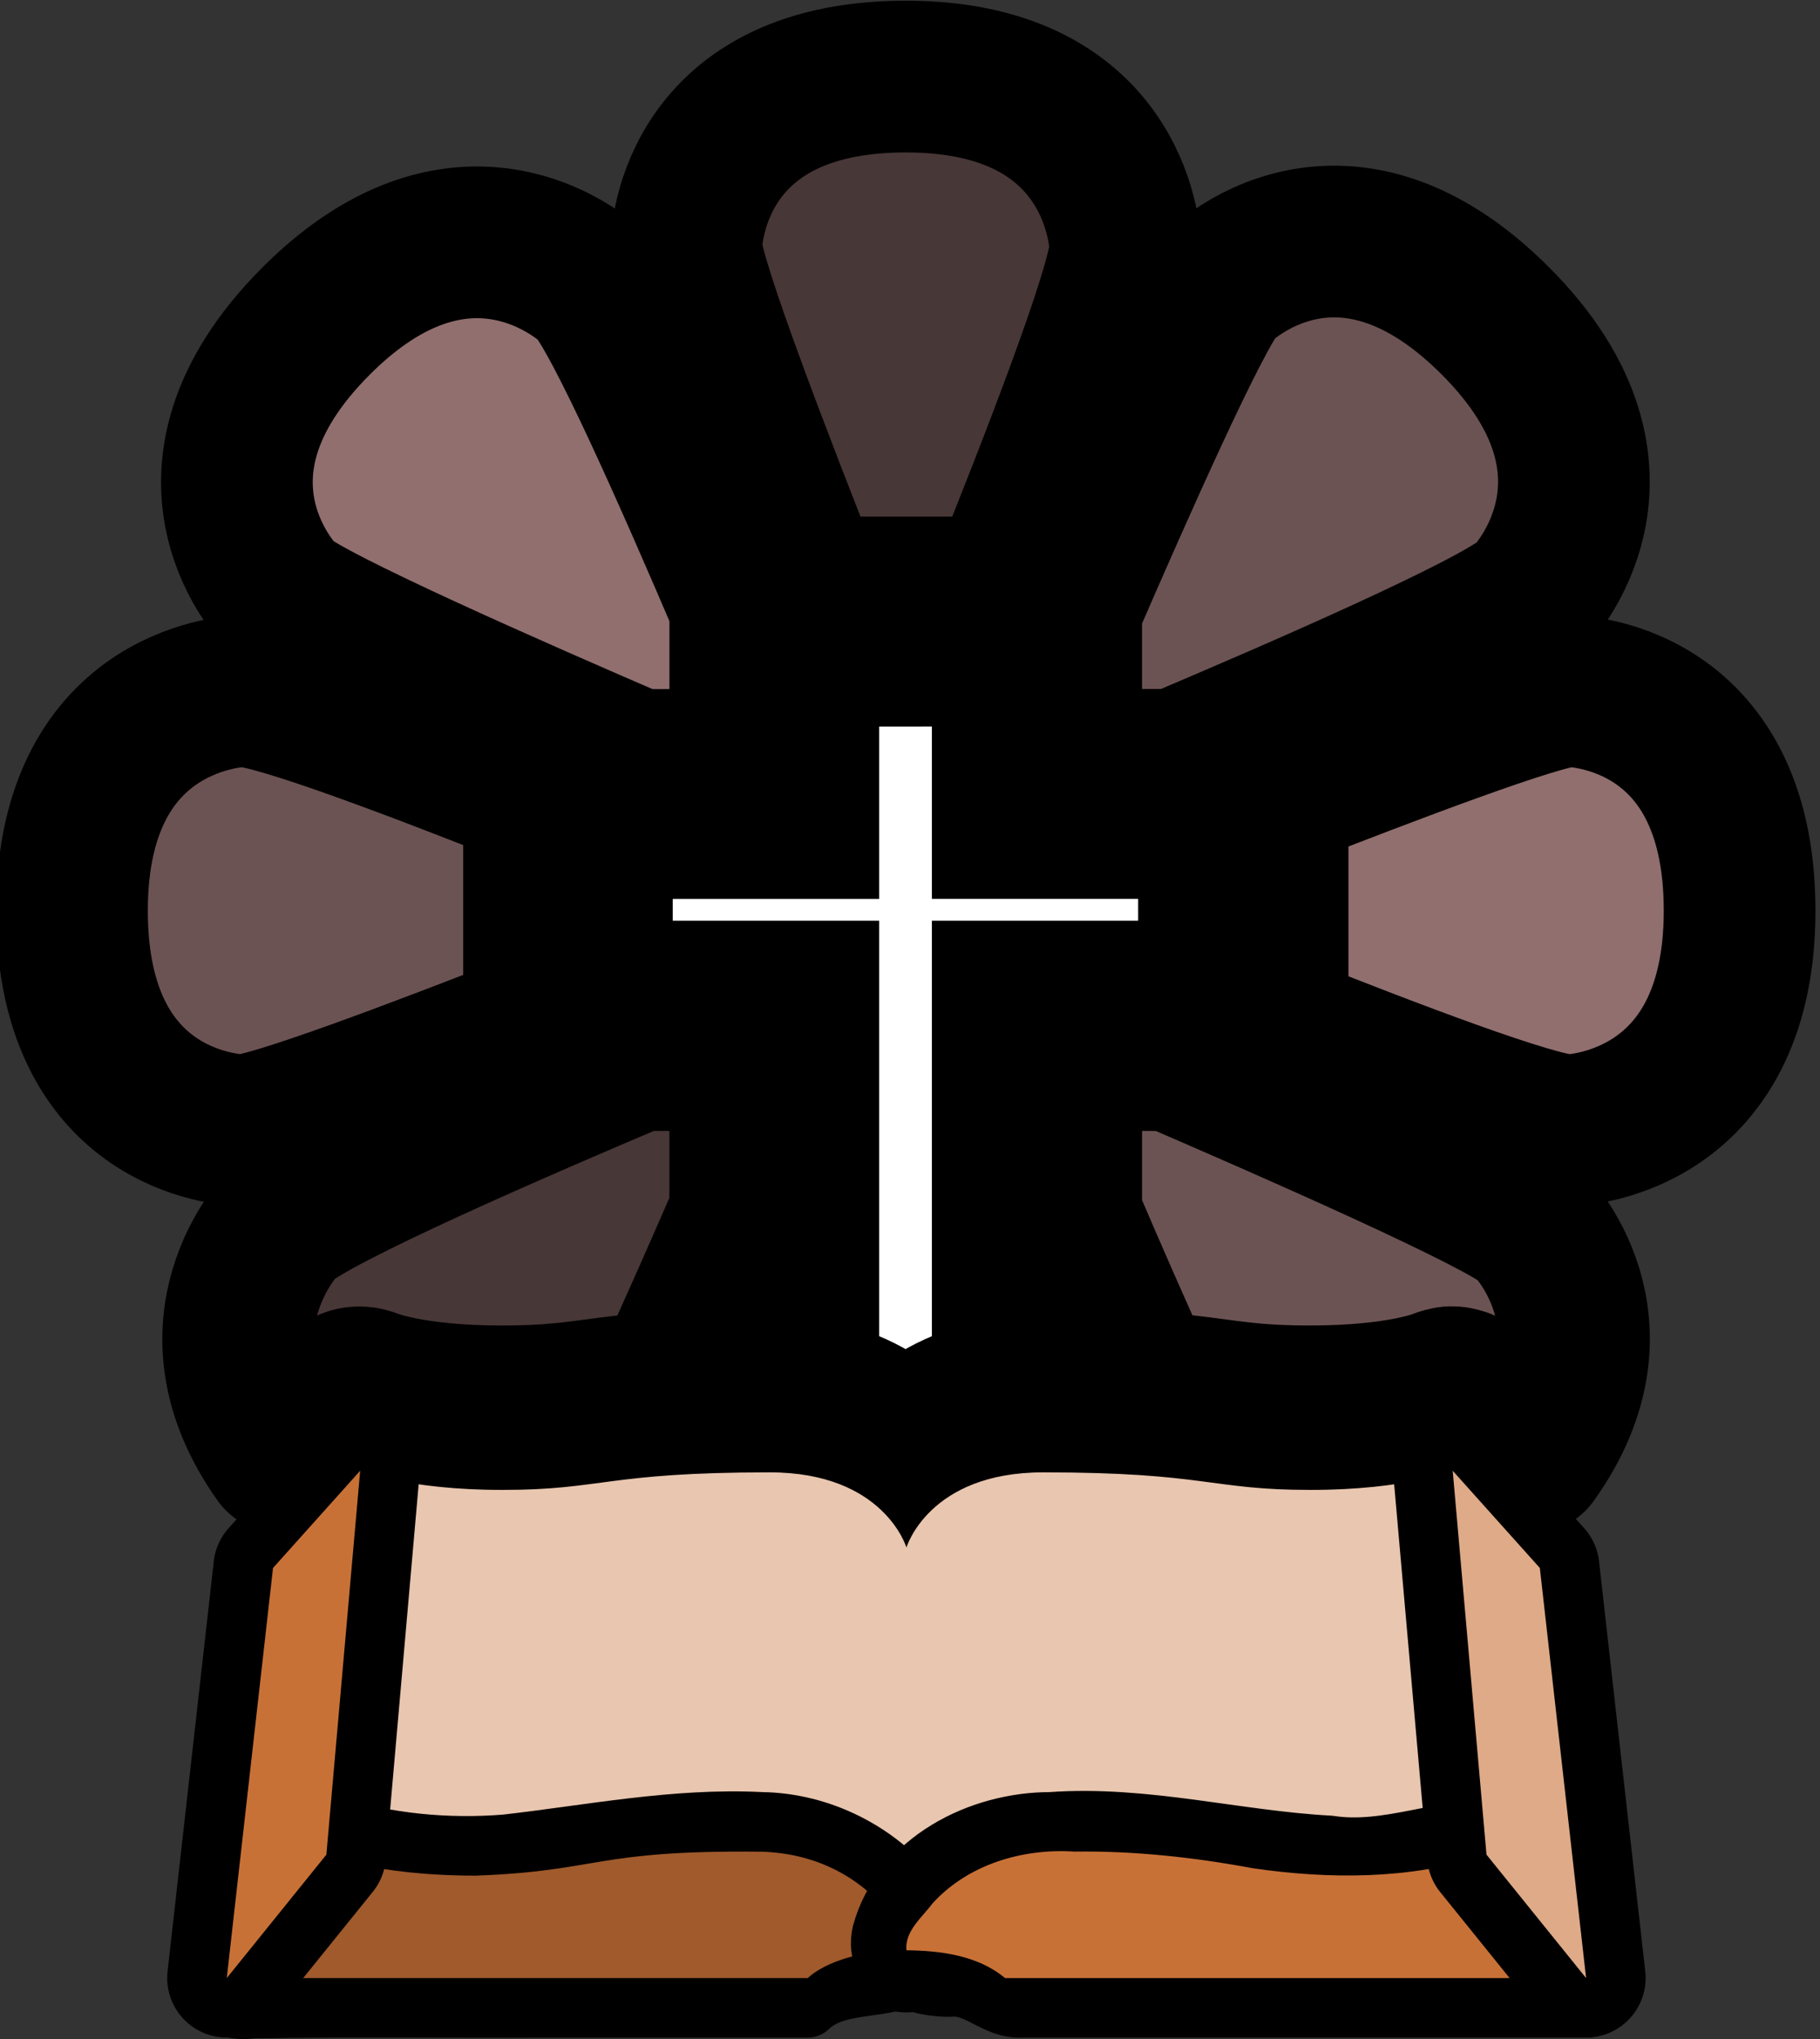
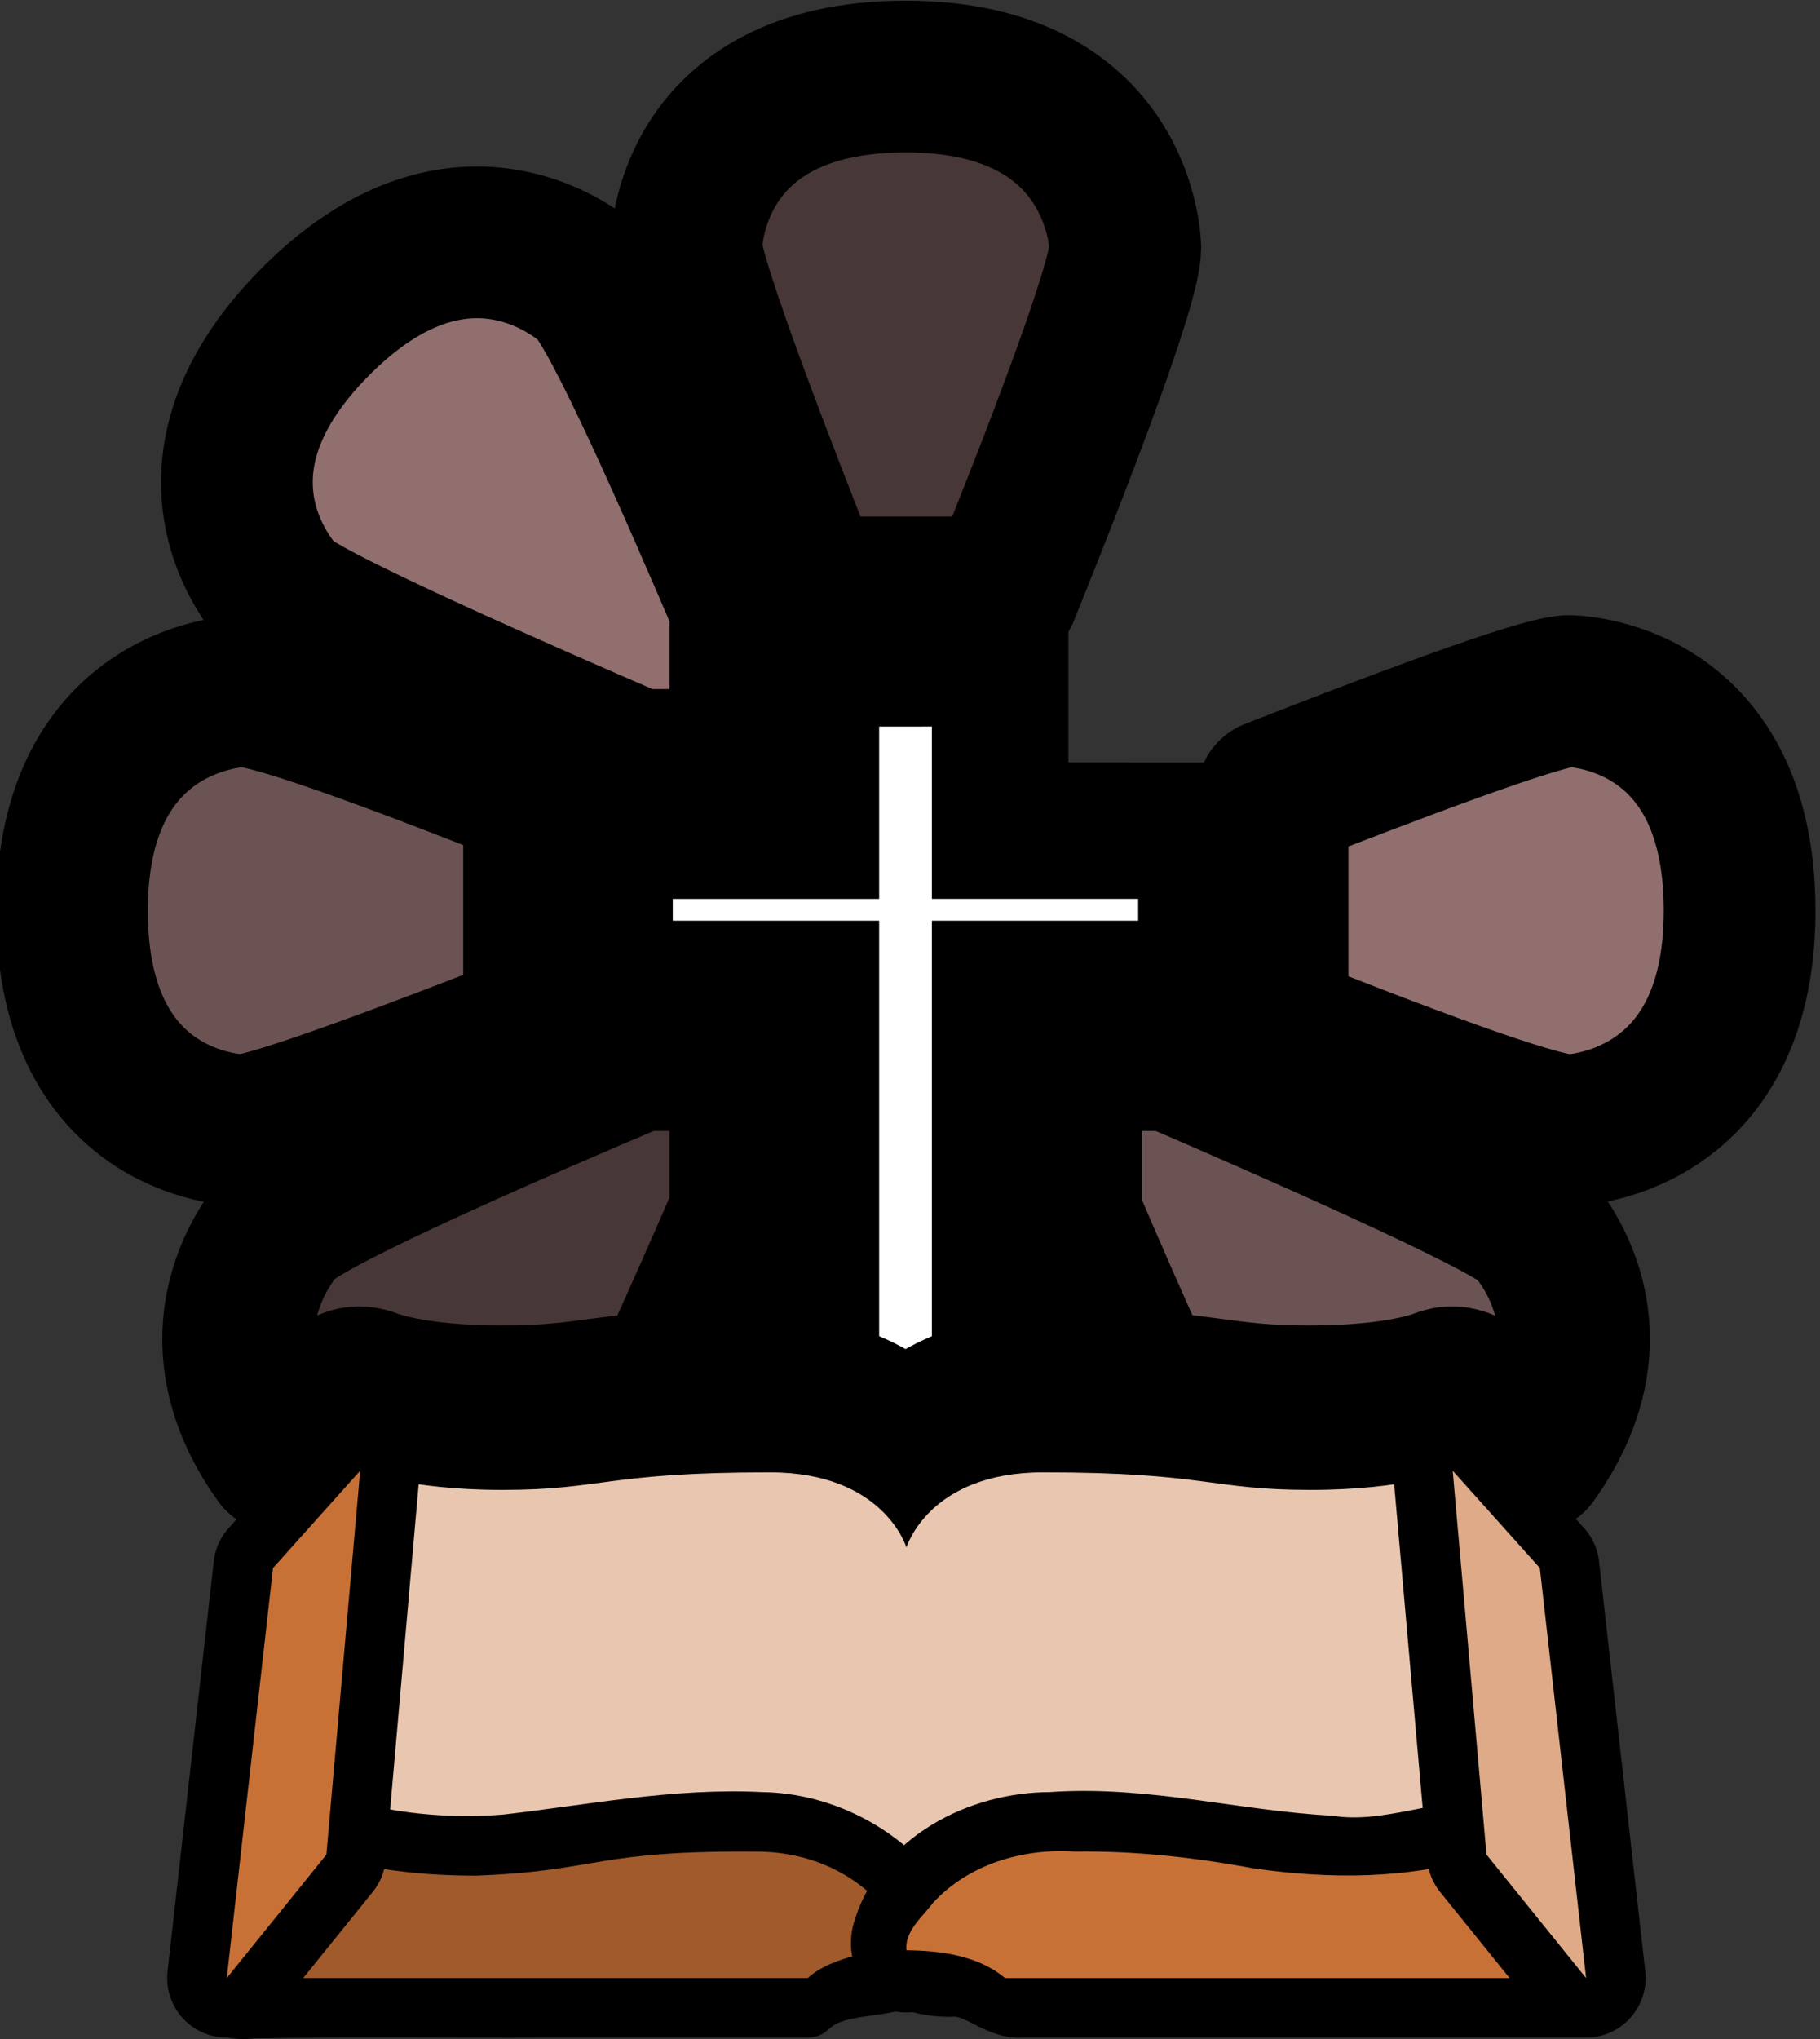
<svg xmlns="http://www.w3.org/2000/svg" xmlns:ns1="http://www.inkscape.org/namespaces/inkscape" xmlns:ns2="http://sodipodi.sourceforge.net/DTD/sodipodi-0.dtd" width="69.112mm" height="77.418mm" viewBox="0 0 69.112 77.418" version="1.1" id="svg1" xml:space="preserve" ns1:version="1.3 (0e150ed6c4, 2023-07-21)" ns2:docname="eglise_de_la_croix.svg">
  <rect x="0" y="0" width="69.112" height="77.418" fill="#333333" stroke="none" />
  <ns2:namedview id="namedview1" pagecolor="#505050" bordercolor="#ffffff" borderopacity="1" ns1:showpageshadow="0" ns1:pageopacity="0" ns1:pagecheckerboard="1" ns1:deskcolor="#d1d1d1" ns1:document-units="mm" ns1:zoom="0.5" ns1:cx="952.00001" ns1:cy="407" ns1:window-width="1920" ns1:window-height="1009" ns1:window-x="-8" ns1:window-y="-8" ns1:window-maximized="1" ns1:current-layer="layer1" showgrid="false" />
  <defs id="defs1" />
  <g ns1:label="Calque 1" ns1:groupmode="layer" id="layer1" transform="translate(-622.67,69.605)">
    <g id="g279" transform="matrix(0.576,0,0,0.576,255.344,-2.868)">
      <path style="fill:#6c5353;fill-opacity:1;stroke:#000000;stroke-width:10;stroke-linejoin:round;stroke-miterlimit:3.8;stroke-dasharray:none;stroke-opacity:1;paint-order:stroke fill markers" d="m 708.011,-46.326 v 10.589 c 1.483,3.478 3.27,7.57 4.966,11.276 1.675,0.114 2.96,0.263 4.086,0.409 2.266,0.295 3.803,0.548 7.011,0.548 5.837,0 8.447,-1.033 8.598,-1.095 0.002,-9.3e-4 0.004,-0.002 0.005,-0.003 0.021,-0.005 0.041,-0.008 0.052,-0.021 0.132,-0.052 0.267,-0.083 0.403,-0.108 0.031,-0.005 0.052,-0.008 0.083,-0.021 0.124,-0.021 0.246,-0.021 0.369,-0.008 0.052,0.003 0.093,0.008 0.135,0.021 0.083,0.008 0.156,0.031 0.233,0.052 0.052,0.021 0.114,0.031 0.171,0.052 0.004,0.001 0.005,0.001 0.008,0.003 0.052,0.021 0.107,0.052 0.158,0.083 0.041,0.021 0.072,0.031 0.108,0.052 0.062,0.041 0.12,0.083 0.179,0.122 0.041,0.031 0.072,0.052 0.108,0.083 0.062,0.052 0.126,0.115 0.184,0.179 l 3.842,4.279 c 6.338,-8.832 -0.158,-15.348 -0.158,-15.348 -1.822,-1.655 -15.902,-7.827 -23.599,-11.14 z" id="path261" />
      <path style="fill:#483737;fill-opacity:1;stroke:#000000;stroke-width:10;stroke-linejoin:round;stroke-miterlimit:3.8;stroke-dasharray:none;stroke-opacity:1;paint-order:stroke fill markers" d="m 679.806,-46.326 c -7.678,3.244 -21.545,9.243 -23.497,11.14 0,0 -6.394,6.59 -0.158,15.342 l 3.836,-4.273 c 0.031,-0.031 0.052,-0.062 0.083,-0.083 0.003,-0.003 0.005,-0.005 0.008,-0.008 0.103,-0.103 0.217,-0.189 0.337,-0.264 h 0.003 c 0.125,-0.083 0.258,-0.139 0.398,-0.184 0.138,-0.052 0.28,-0.083 0.426,-0.093 h 0.003 0.003 c 0.052,-0.005 0.103,-0.005 0.153,-0.008 0.093,-5.2e-4 0.191,0.006 0.283,0.021 0.003,3.1e-4 0.005,-5.1e-4 0.008,0 0.004,5.2e-4 0.005,0.002 0.008,0.003 0.14,0.021 0.274,0.052 0.403,0.108 0.008,0.005 0.031,0.005 0.041,0.008 0,0 2.628,1.115 8.64,1.115 3.208,0 4.745,-0.254 7.011,-0.547 1.099,-0.143 2.36,-0.289 3.975,-0.4 1.723,-3.758 3.559,-7.918 5.079,-11.427 v -10.448 z" id="path262" />
      <path style="fill:#916f6f;fill-opacity:1;stroke:#000000;stroke-width:10;stroke-linejoin:round;stroke-miterlimit:3.8;stroke-dasharray:none;stroke-opacity:1;paint-order:stroke fill markers" d="m 741.116,-70.317 c -2.003,0.093 -11.66,3.755 -19.499,6.824 v 15.379 c 7.75,3.08 17.282,6.716 19.499,6.747 0,0 11.288,-0.127 11.288,-14.477 0,-14.506 -11.288,-14.474 -11.288,-14.474 z" id="path263" />
      <path style="fill:#6c5353;fill-opacity:1;stroke:#000000;stroke-width:10;stroke-linejoin:round;stroke-miterlimit:3.8;stroke-dasharray:none;stroke-opacity:1;paint-order:stroke fill markers" d="m 653.75,-70.317 c 0,0 -11.285,0.123 -11.285,14.474 0,14.506 11.285,14.477 11.285,14.477 2.003,-0.093 11.666,-3.755 19.505,-6.824 v -15.379 c -7.75,-3.08 -17.288,-6.716 -19.505,-6.747 z" id="path264" />
      <path style="fill:#916f6f;fill-opacity:1;stroke:#000000;stroke-width:10;stroke-linejoin:round;stroke-miterlimit:3.8;stroke-dasharray:none;stroke-opacity:1;paint-order:stroke fill markers" d="m 669.5,-99.886 c -3.034,-0.093 -6.813,1.053 -10.936,5.176 -10.257,10.257 -2.256,18.214 -2.256,18.214 1.808,1.642 15.655,7.717 23.392,11.049 h 7.153 v -7.02 -3.479 c -3.366,-7.893 -8.356,-19.249 -10.076,-21.02 0,0 -2.843,-2.783 -7.278,-2.92 z" id="path265" />
-       <path style="fill:#6c5353;fill-opacity:1;stroke:#000000;stroke-width:10;stroke-linejoin:round;stroke-miterlimit:3.8;stroke-dasharray:none;stroke-opacity:1;paint-order:stroke fill markers" d="m 725.319,-99.938 c -4.426,0.146 -7.23,2.965 -7.23,2.965 -1.504,1.657 -6.639,13.226 -10.079,21.162 v 10.357 h 7.264 c 7.717,-3.263 21.347,-9.167 23.284,-11.049 0,0 7.888,-8.067 -2.259,-18.214 -4.167,-4.167 -7.952,-5.32 -10.981,-5.221 z" id="path266" />
      <path style="fill:#483737;fill-opacity:1;stroke:#000000;stroke-width:10;stroke-linejoin:round;stroke-miterlimit:3.8;stroke-dasharray:none;stroke-opacity:1;paint-order:stroke fill markers" d="m 697.436,-110.817 c -14.506,0 -14.477,11.285 -14.477,11.285 0.104,2.292 4.906,14.693 8.084,22.717 h 12.837 c 3.203,-7.942 7.991,-20.175 8.027,-22.717 0,0 -0.139,-11.285 -14.471,-11.285 z" id="path267" />
      <g id="g268" transform="matrix(4.534,0,0,4.534,-68.902,-366.743)" style="fill:#ffffff;fill-opacity:1;stroke:#000000;stroke-width:1.985;stroke-dasharray:none;stroke-opacity:1;paint-order:stroke fill markers">
        <path id="path268" style="color:#000000;fill:#ffffff;fill-opacity:1;stroke:#000000;stroke-width:1.985;stroke-miterlimit:3.8;stroke-dasharray:none;stroke-opacity:1;paint-order:stroke fill markers" d="m 167.64,64.902 v 2.505 h -3.001 v 2.302 h 3.001 v 5.789 c 0.595,0.103 1.023,0.35 1.299,0.611 0.058,0.054 0.03,0.062 0.076,0.117 0.046,-0.056 0.021,-0.062 0.08,-0.117 0.276,-0.261 0.702,-0.508 1.297,-0.611 v -5.789 h 2.999 v -2.302 l -2.999,-6.25e-4 v -2.505 z" />
      </g>
      <g id="g278" transform="translate(260.35,-294.965)">
        <path style="color:#000000;fill:#000000;fill-opacity:1;stroke:#000000;stroke-width:5;stroke-linejoin:round;stroke-miterlimit:3.8;stroke-dasharray:none;stroke-opacity:1;paint-order:stroke fill markers" d="m 428.123,274.217 c -5.47,0 -8.363,0.305 -10.629,0.6 -2.266,0.295 -3.803,0.548 -7.012,0.548 -6.013,0 -8.64,-1.114 -8.64,-1.114 a 1.925,1.925 0 0 0 -2.64,1.612 l -2.331,25.561 a 1.925,1.925 0 0 0 1.114,1.937 c 0,0 1.042,0.454 2.812,0.84 1.77,0.386 4.396,0.754 7.955,0.754 a 1.925,1.925 0 0 0 0.072,0 c 4.222,-0.158 6.345,-0.615 8.572,-0.977 2.219,-0.36 4.681,-0.652 10.097,-0.6 6.111,0.18 7.869,4.697 7.869,4.697 a 1.925,1.925 0 0 0 3.532,0 c 0,0 1.775,-4.516 7.886,-4.697 5.398,-0.052 7.882,0.241 10.097,0.6 2.227,0.362 4.332,0.82 8.555,0.977 a 1.925,1.925 0 0 0 0.072,0 c 3.559,0 6.202,-0.368 7.972,-0.754 1.77,-0.386 2.794,-0.84 2.794,-0.84 a 1.925,1.925 0 0 0 1.114,-1.937 l -2.314,-25.561 a 1.925,1.925 0 0 0 -2.64,-1.612 c 0,0 -2.645,1.114 -8.657,1.114 -3.208,0 -4.745,-0.254 -7.012,-0.548 -2.266,-0.295 -5.159,-0.6 -10.629,-0.6 -4.189,0 -6.996,1.445 -8.64,3 -0.265,0.25 -0.149,0.278 -0.36,0.531 -0.208,-0.25 -0.083,-0.284 -0.343,-0.531 -1.644,-1.555 -4.468,-3 -8.657,-3 z m 0,3.84 c 3.346,0 5.026,1.033 6,1.954 0.974,0.922 1.166,1.629 1.166,1.629 a 1.925,1.925 0 0 0 3.686,0 c 0,0 0.175,-0.707 1.149,-1.629 0.974,-0.922 2.654,-1.954 6,-1.954 5.332,0 7.941,0.282 10.132,0.565 2.191,0.284 4.077,0.6 7.509,0.6 4.933,0 6.337,-0.671 7.629,-1.063 l 2.006,22.064 c -0.311,0.093 -0.193,0.083 -0.754,0.206 -1.478,0.322 -3.832,0.661 -7.063,0.669 -0.021,-7.3e-4 -0.021,5.1e-4 -0.031,0 -3.968,-0.151 -5.722,-0.53 -8.057,-0.909 -2.345,-0.382 -5.185,-0.724 -10.8,-0.669 a 1.925,1.925 0 0 0 -0.031,0 c -5.365,0.158 -7.975,2.676 -9.532,4.697 -1.557,-2.021 -4.15,-4.538 -9.515,-4.697 a 1.925,1.925 0 0 0 -0.052,0 c -5.615,-0.052 -8.438,0.288 -10.783,0.669 -2.325,0.378 -4.09,0.756 -8.023,0.909 -3.292,0 -5.636,-0.342 -7.132,-0.669 -0.572,-0.125 -0.459,-0.129 -0.772,-0.222 l 2.006,-22.046 c 1.292,0.391 2.696,1.063 7.629,1.063 3.432,0 5.318,-0.315 7.509,-0.6 2.191,-0.284 4.799,-0.565 10.132,-0.565 z" id="path269" />
        <path style="color:#000000;fill:#e9c6af;fill-opacity:1;stroke:none;stroke-width:3.849;stroke-linejoin:round;stroke-miterlimit:3.8;stroke-dasharray:none;stroke-opacity:1;-inkscape-stroke:none;paint-order:stroke fill markers" d="m 401.113,276.037 -2.318,25.569 c 0,0 3.105,1.424 9.956,1.424 8.227,-0.307 7.722,-1.692 18.792,-1.583 7.114,0.211 9.584,5.851 9.584,5.851 0,0 2.47,-5.641 9.584,-5.851 11.071,-0.109 10.565,1.276 18.792,1.583 6.851,0 9.956,-1.424 9.956,-1.424 l -2.318,-25.569 c 0,0 -3.105,1.261 -9.376,1.261 -6.64,0 -6.833,-1.157 -17.635,-1.157 -7.535,0 -9.004,4.953 -9.004,4.953 0,0 -1.468,-4.953 -9.004,-4.953 -10.802,0 -10.995,1.157 -17.635,1.157 -6.271,0 -9.376,-1.261 -9.376,-1.261 z" id="path270" />
        <path style="color:#000000;fill:#000000;fill-opacity:1;stroke:#000000;stroke-width:4;stroke-linejoin:round;stroke-miterlimit:3.8;stroke-dasharray:none;stroke-opacity:1;paint-order:stroke fill markers" d="m 427.564,299.213 c -5.664,-0.291 -11.253,0.842 -16.849,1.477 -3.886,0.31 -7.825,-0.072 -11.55,-1.217 -2.3,-0.056 -3.066,2.567 -4.478,3.915 -1.291,1.629 -2.583,3.259 -3.874,4.888 -1.39,2.157 1.315,3.462 3.161,3.172 6.527,-0.115 13.06,-0.021 19.589,-0.052 5.686,0 11.372,0 17.059,0 2.143,-2.063 5.697,-0.826 7.836,-2.839 1.265,-1.409 0.046,-3.114 -0.851,-4.328 -2.363,-3.054 -6.178,-4.966 -10.041,-5.016 z m -0.075,3.85 c 2.249,-10e-4 4.801,0.705 6.195,2.578 0.58,1.246 -2.028,0.601 -2.758,1.428 -1.65,0.855 -3.493,0.363 -5.261,0.477 -9.788,0 -19.575,0 -29.363,0 1.065,-1.348 2.131,-2.695 3.196,-4.043 6.883,2.14 14.139,0.748 21.09,-0.236 2.294,-0.199 4.599,-0.223 6.901,-0.204 z" id="path271" />
        <path style="color:#000000;fill:#a05a2c;fill-opacity:1;stroke-width:5.491;stroke-linejoin:round;stroke-miterlimit:3.8;-inkscape-stroke:none;paint-order:stroke fill markers" d="m 392.319,309.472 38.307,-9e-5 c 0,0 1.705,-1.834 6.501,-1.834 v -0.649 c 0,0 -2.469,-5.638 -9.583,-5.849 -11.07,-0.109 -10.567,1.273 -18.794,1.58 -6.851,0 -9.956,-1.423 -9.956,-1.423 z" id="path272" />
        <path style="color:#000000;fill:#000000;fill-opacity:1;stroke:#000000;stroke-width:4;stroke-linejoin:round;stroke-miterlimit:3.8;stroke-dasharray:none;stroke-opacity:1;paint-order:stroke fill markers" d="m 446.654,299.213 c -4.661,-0.014 -9.814,2.558 -11.115,7.319 -0.581,2.651 2.395,3.501 4.444,3.493 1.812,-0.19 3.053,1.488 4.741,1.37 12.405,0 24.809,0 37.214,0 2.66,-0.188 1.792,-3.663 0.285,-4.802 -2.058,-2.161 -3.642,-4.769 -5.731,-6.925 -3.877,-0.171 -7.588,1.697 -11.484,1.095 -6.14,-0.327 -12.17,-1.998 -18.353,-1.551 z m 0.107,3.85 c 8.326,-0.518 16.53,2.684 24.848,1.166 1.601,-0.127 3.397,-1.477 4.171,0.601 0.585,0.681 2.992,3.047 0.855,2.716 -10.845,0 -21.689,0 -32.533,0 -0.774,-1.185 -5.251,-0.763 -2.855,-2.728 1.567,-1.201 3.562,-1.726 5.514,-1.755 z" id="path273" />
        <path style="color:#000000;fill:#c87137;fill-opacity:1;stroke-width:5.491;stroke-linejoin:round;stroke-miterlimit:3.8;-inkscape-stroke:none;paint-order:stroke fill markers" d="m 481.934,309.472 c -12.769,-3e-5 -25.538,-6e-5 -38.307,-9e-5 -1.789,-1.497 -4.242,-1.806 -6.5,-1.834 -0.126,-1.254 1.042,-2.177 1.723,-3.092 2.345,-2.572 5.935,-3.633 9.342,-3.411 3.949,-0.054 7.883,0.374 11.761,1.096 5.031,0.734 10.289,0.744 15.174,-0.801 0.61,-0.305 0.855,0.75 1.294,1.083 1.838,2.32 3.675,4.639 5.513,6.959 z" id="path274" />
        <path style="color:#000000;fill:#000000;fill-opacity:1;stroke:#000000;stroke-width:4;stroke-linejoin:round;stroke-miterlimit:3.8;stroke-dasharray:none;stroke-opacity:1;paint-order:stroke fill markers" d="m 401.097,274.108 a 1.925,1.925 0 0 0 -1.416,0.643 l -5.748,6.402 a 1.925,1.925 0 0 0 -0.483,1.072 l -3.046,27.025 a 1.925,1.925 0 0 0 3.41,1.426 l 6.563,-8.129 a 1.925,1.925 0 0 0 0.429,-1.04 l 2.22,-25.309 a 1.925,1.925 0 0 0 -1.93,-2.091 z m -2.402,7.507 -1.673,18.971 -2.048,2.542 2.241,-19.861 z" id="path275" />
        <path style="color:#000000;fill:#c87137;fill-opacity:1;stroke-width:5.491;stroke-linejoin:round;stroke-miterlimit:3.8;-inkscape-stroke:none;paint-order:stroke fill markers" d="m 395.368,282.443 5.745,-6.409 -2.228,25.302 -6.566,8.135 z" id="path276" />
        <path style="color:#000000;fill:#000000;fill-opacity:1;stroke:#000000;stroke-width:4;stroke-linejoin:round;stroke-miterlimit:3.8;stroke-dasharray:none;stroke-opacity:1;paint-order:stroke fill markers" d="m 472.371,274.269 a 1.925,1.925 0 0 0 -1.147,1.93 l 2.231,25.309 a 1.925,1.925 0 0 0 0.418,1.04 l 6.563,8.129 a 1.925,1.925 0 0 0 3.41,-1.426 l -3.046,-27.025 a 1.925,1.925 0 0 0 -0.483,-1.072 l -5.748,-6.402 a 1.925,1.925 0 0 0 -2.198,-0.483 z m 3.196,7.357 1.469,1.641 2.241,19.861 -2.048,-2.542 z" id="path277" />
        <path style="color:#000000;fill:#deaa87;fill-opacity:1;stroke-width:5.491;stroke-linejoin:round;stroke-miterlimit:3.8;-inkscape-stroke:none;paint-order:stroke fill markers" d="m 478.885,282.443 -5.745,-6.409 2.228,25.302 6.566,8.135 z" id="path278" />
      </g>
    </g>
    <rect style="fill:#ffffff;fill-opacity:0;stroke-width:5;stroke-linecap:round;stroke-linejoin:bevel;stroke-miterlimit:3.8;paint-order:fill markers stroke" id="rect303" width="102.658" height="102.658" x="605.896" y="-80.433" ry="16.206" />
  </g>
</svg>